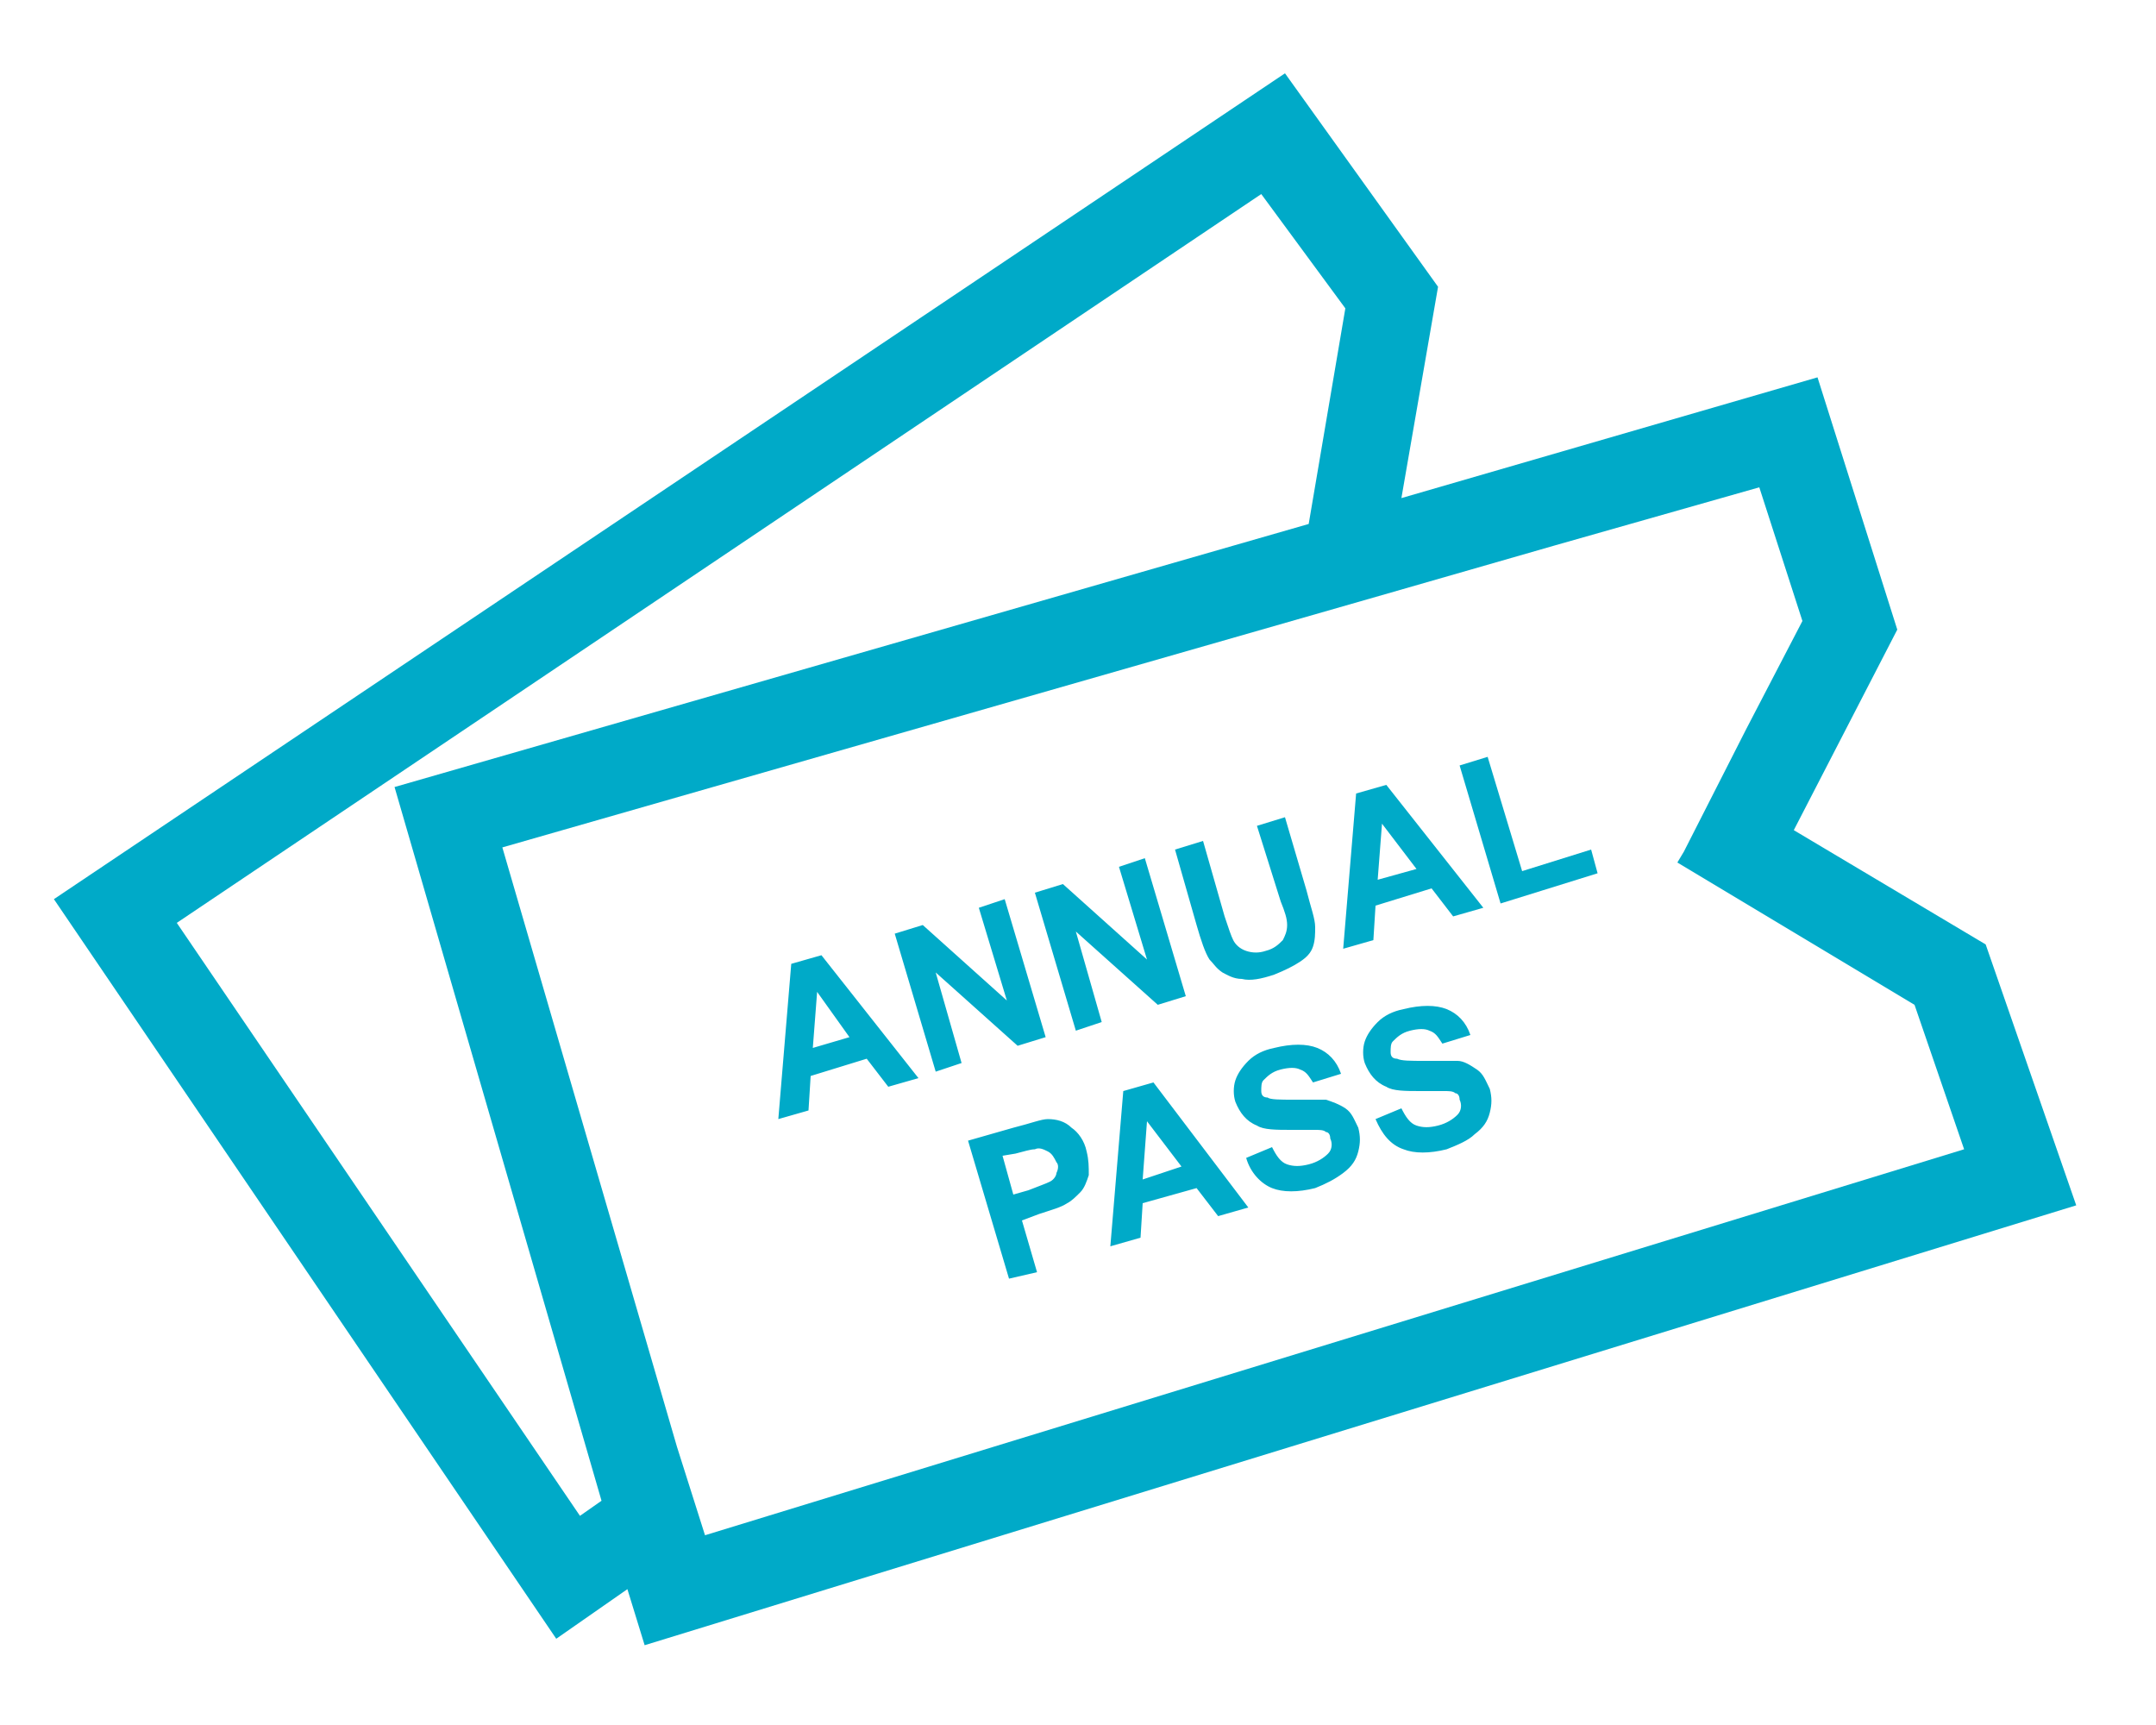
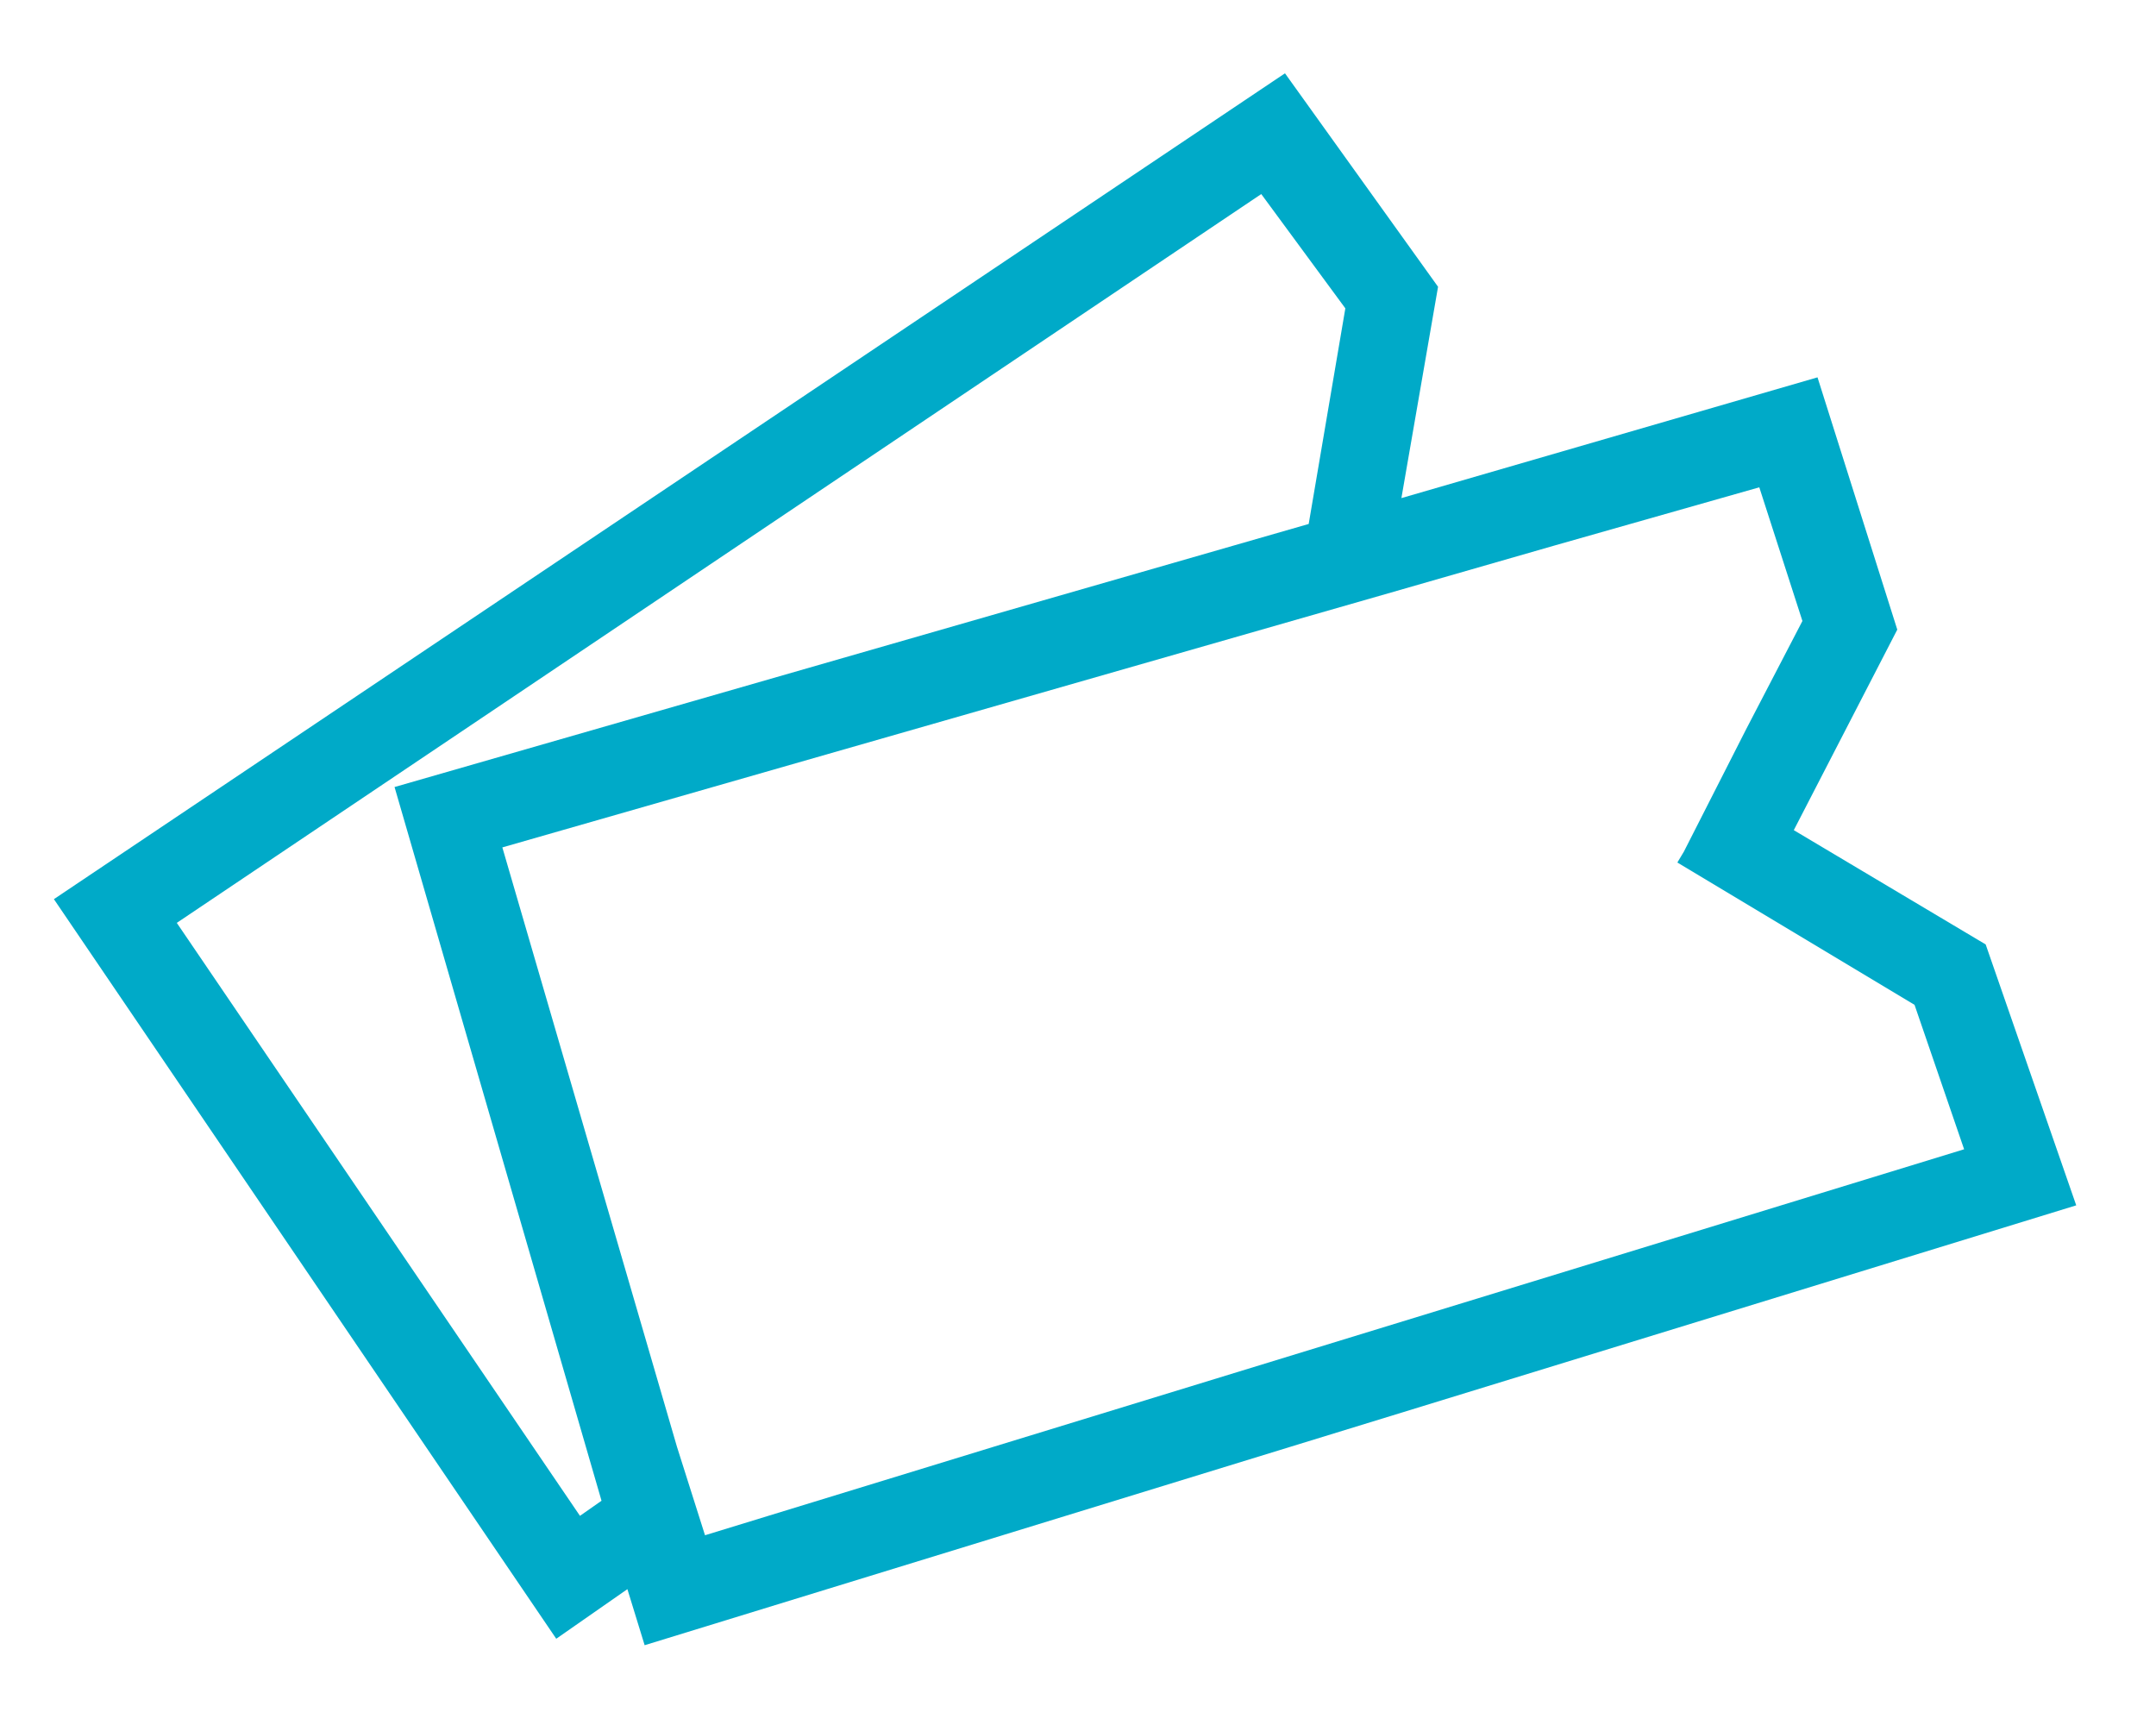
<svg xmlns="http://www.w3.org/2000/svg" width="100" height="80">
  <path fill="none" d="M60.7 24.3l1.7-10L58.5 9 8.2 42.8l18.7 27.5 1-.7-9.6-33.1z" />
  <path fill="#00aac8" d="M92.1 43.8l-8.9-5.3 4.8-9.3-3.7-11.7L65 23.1l1.7-9.8-7.1-9.9L2.5 41.7 25.8 76l3.3-2.3.8 2.6 66.4-20.4-4.2-12.1zM26.9 70.3L8.2 42.8 58.5 9l3.9 5.3-1.7 10-42.4 12.2 9.6 33.1-1 .7zm5.8.9l-1.3-4.1-8.1-27.8 40.8-11.7 8-2.3 9.5-2.7 2 6.2-2.6 5-2.9 5.7-.3.5 11 6.6 2.3 6.7-58.4 17.9z" />
-   <path fill="#00aac8" d="M42.6 50l-1.4.4-1-1.3-2.6.8-.1 1.6-1.4.4.6-7.2 1.4-.4 4.5 5.7zm-3.2-1.9L37.9 46l-.2 2.6 1.7-.5zm4 1.6l-1.9-6.4 1.3-.4 3.9 3.5-1.3-4.3 1.2-.4 1.9 6.4-1.3.4-3.8-3.4 1.2 4.2-1.2.4zm6.5-1.9L48 41.4l1.3-.4 3.9 3.5-1.3-4.3 1.2-.4 1.9 6.4-1.3.4-3.8-3.4 1.2 4.2-1.2.4zm4.6-8.4l1.3-.4 1 3.5c.2.6.3.9.4 1.1.1.2.3.4.6.5s.6.1.9 0c.4-.1.6-.3.8-.5.1-.2.2-.4.2-.7s-.1-.6-.3-1.1l-1.1-3.5 1.3-.4 1 3.4c.2.8.4 1.3.4 1.7 0 .3 0 .6-.1.9-.1.3-.3.5-.6.7s-.7.4-1.2.6c-.6.2-1.1.3-1.5.2-.4 0-.7-.2-.9-.3-.3-.2-.4-.4-.6-.6-.2-.3-.4-.9-.6-1.6l-1-3.5zm14.3 2.7l-1.4.4-1-1.3-2.6.8-.1 1.6-1.4.4.6-7.2 1.4-.4 4.5 5.7zm-3.1-1.8l-1.6-2.1-.2 2.6 1.8-.5zm3.9 1.6l-1.9-6.4 1.3-.4 1.6 5.3 3.2-1 .3 1.1-4.5 1.4zM46.8 59.3l-1.9-6.4 2.1-.6c.8-.2 1.3-.4 1.6-.4.4 0 .8.1 1.1.4.3.2.6.6.7 1.1.1.4.1.7.1 1.1-.1.3-.2.6-.4.8s-.4.4-.6.5c-.3.2-.7.3-1.3.5l-.8.3.7 2.4-1.3.3zm-.3-5.7l.5 1.8.7-.2c.5-.2.8-.3 1-.4s.3-.3.3-.4c.1-.2.1-.4 0-.5-.1-.2-.2-.4-.4-.5s-.4-.2-.6-.1c-.2 0-.5.1-.9.2l-.6.1zM57.9 56l-1.4.4-1-1.3-2.5.7-.1 1.6-1.4.4.6-7.2 1.4-.4 4.4 5.8zm-3.1-1.9L53.2 52l-.2 2.7 1.8-.6zm3-.4l1.2-.5c.2.4.4.7.7.8s.6.1 1 0 .7-.3.9-.5.2-.5.1-.7c0-.2-.1-.3-.2-.3-.1-.1-.3-.1-.5-.1h-1.1c-.7 0-1.3 0-1.6-.2-.5-.2-.8-.6-1-1.1-.1-.3-.1-.7 0-1s.3-.6.6-.9c.3-.3.7-.5 1.2-.6.8-.2 1.5-.2 2 0s.9.6 1.1 1.2l-1.3.4c-.2-.3-.3-.5-.6-.6-.2-.1-.5-.1-.9 0s-.6.3-.8.5c-.1.1-.1.3-.1.5s.1.3.3.3c.1.1.6.1 1.2.1h1.5c.3.1.6.2.9.4s.4.5.6.9c.1.4.1.7 0 1.1s-.3.7-.7 1-.8.5-1.3.7c-.8.2-1.5.2-2 0s-1-.7-1.2-1.4zm6-1.8l1.2-.5c.2.4.4.7.7.8.3.1.6.1 1 0s.7-.3.9-.5c.2-.2.2-.5.1-.7 0-.2-.1-.3-.2-.3-.1-.1-.3-.1-.5-.1h-1.1c-.7 0-1.3 0-1.6-.2-.5-.2-.8-.6-1-1.1-.1-.3-.1-.7 0-1s.3-.6.6-.9c.3-.3.7-.5 1.2-.6.8-.2 1.5-.2 2 0s.9.6 1.1 1.2l-1.3.4c-.2-.3-.3-.5-.6-.6-.2-.1-.5-.1-.9 0s-.6.3-.8.5c-.1.1-.1.3-.1.5s.1.3.3.3c.2.1.6.1 1.3.1h1.5c.3 0 .6.2.9.4s.4.5.6.9c.1.4.1.7 0 1.1-.1.4-.3.7-.7 1-.3.3-.8.5-1.3.7-.8.2-1.5.2-2 0-.6-.2-1-.7-1.3-1.4z" />
</svg>